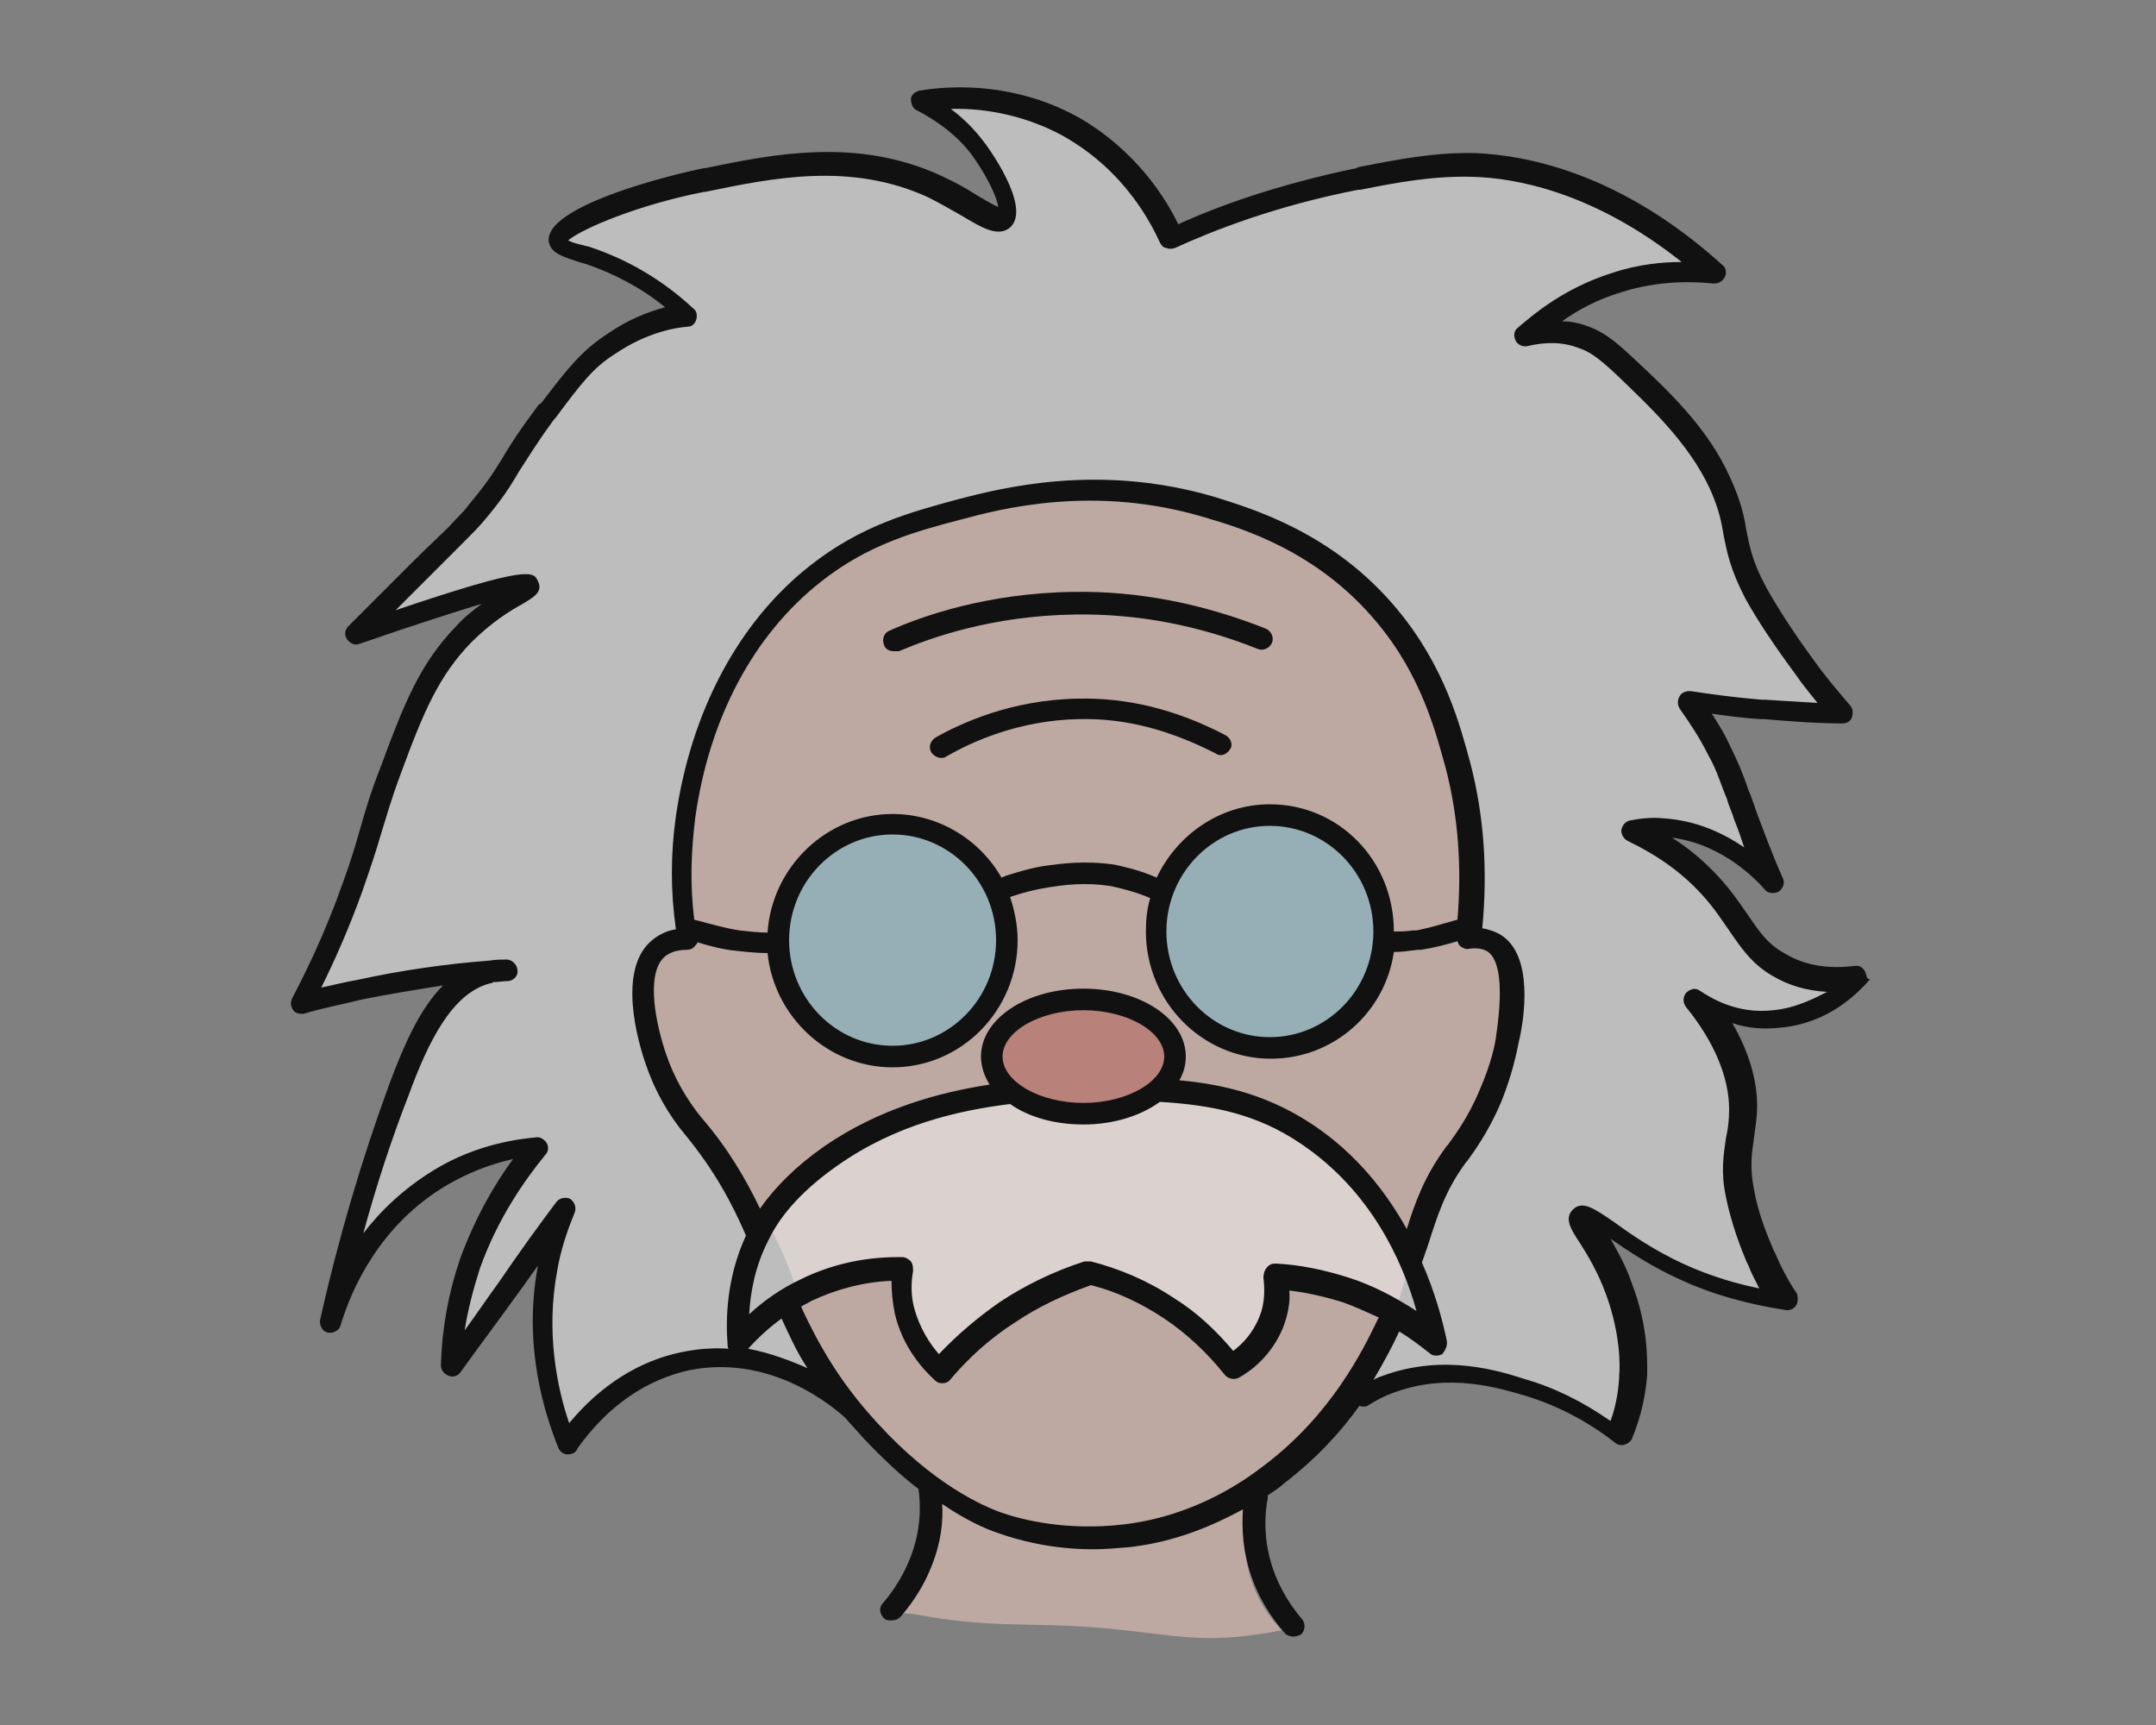
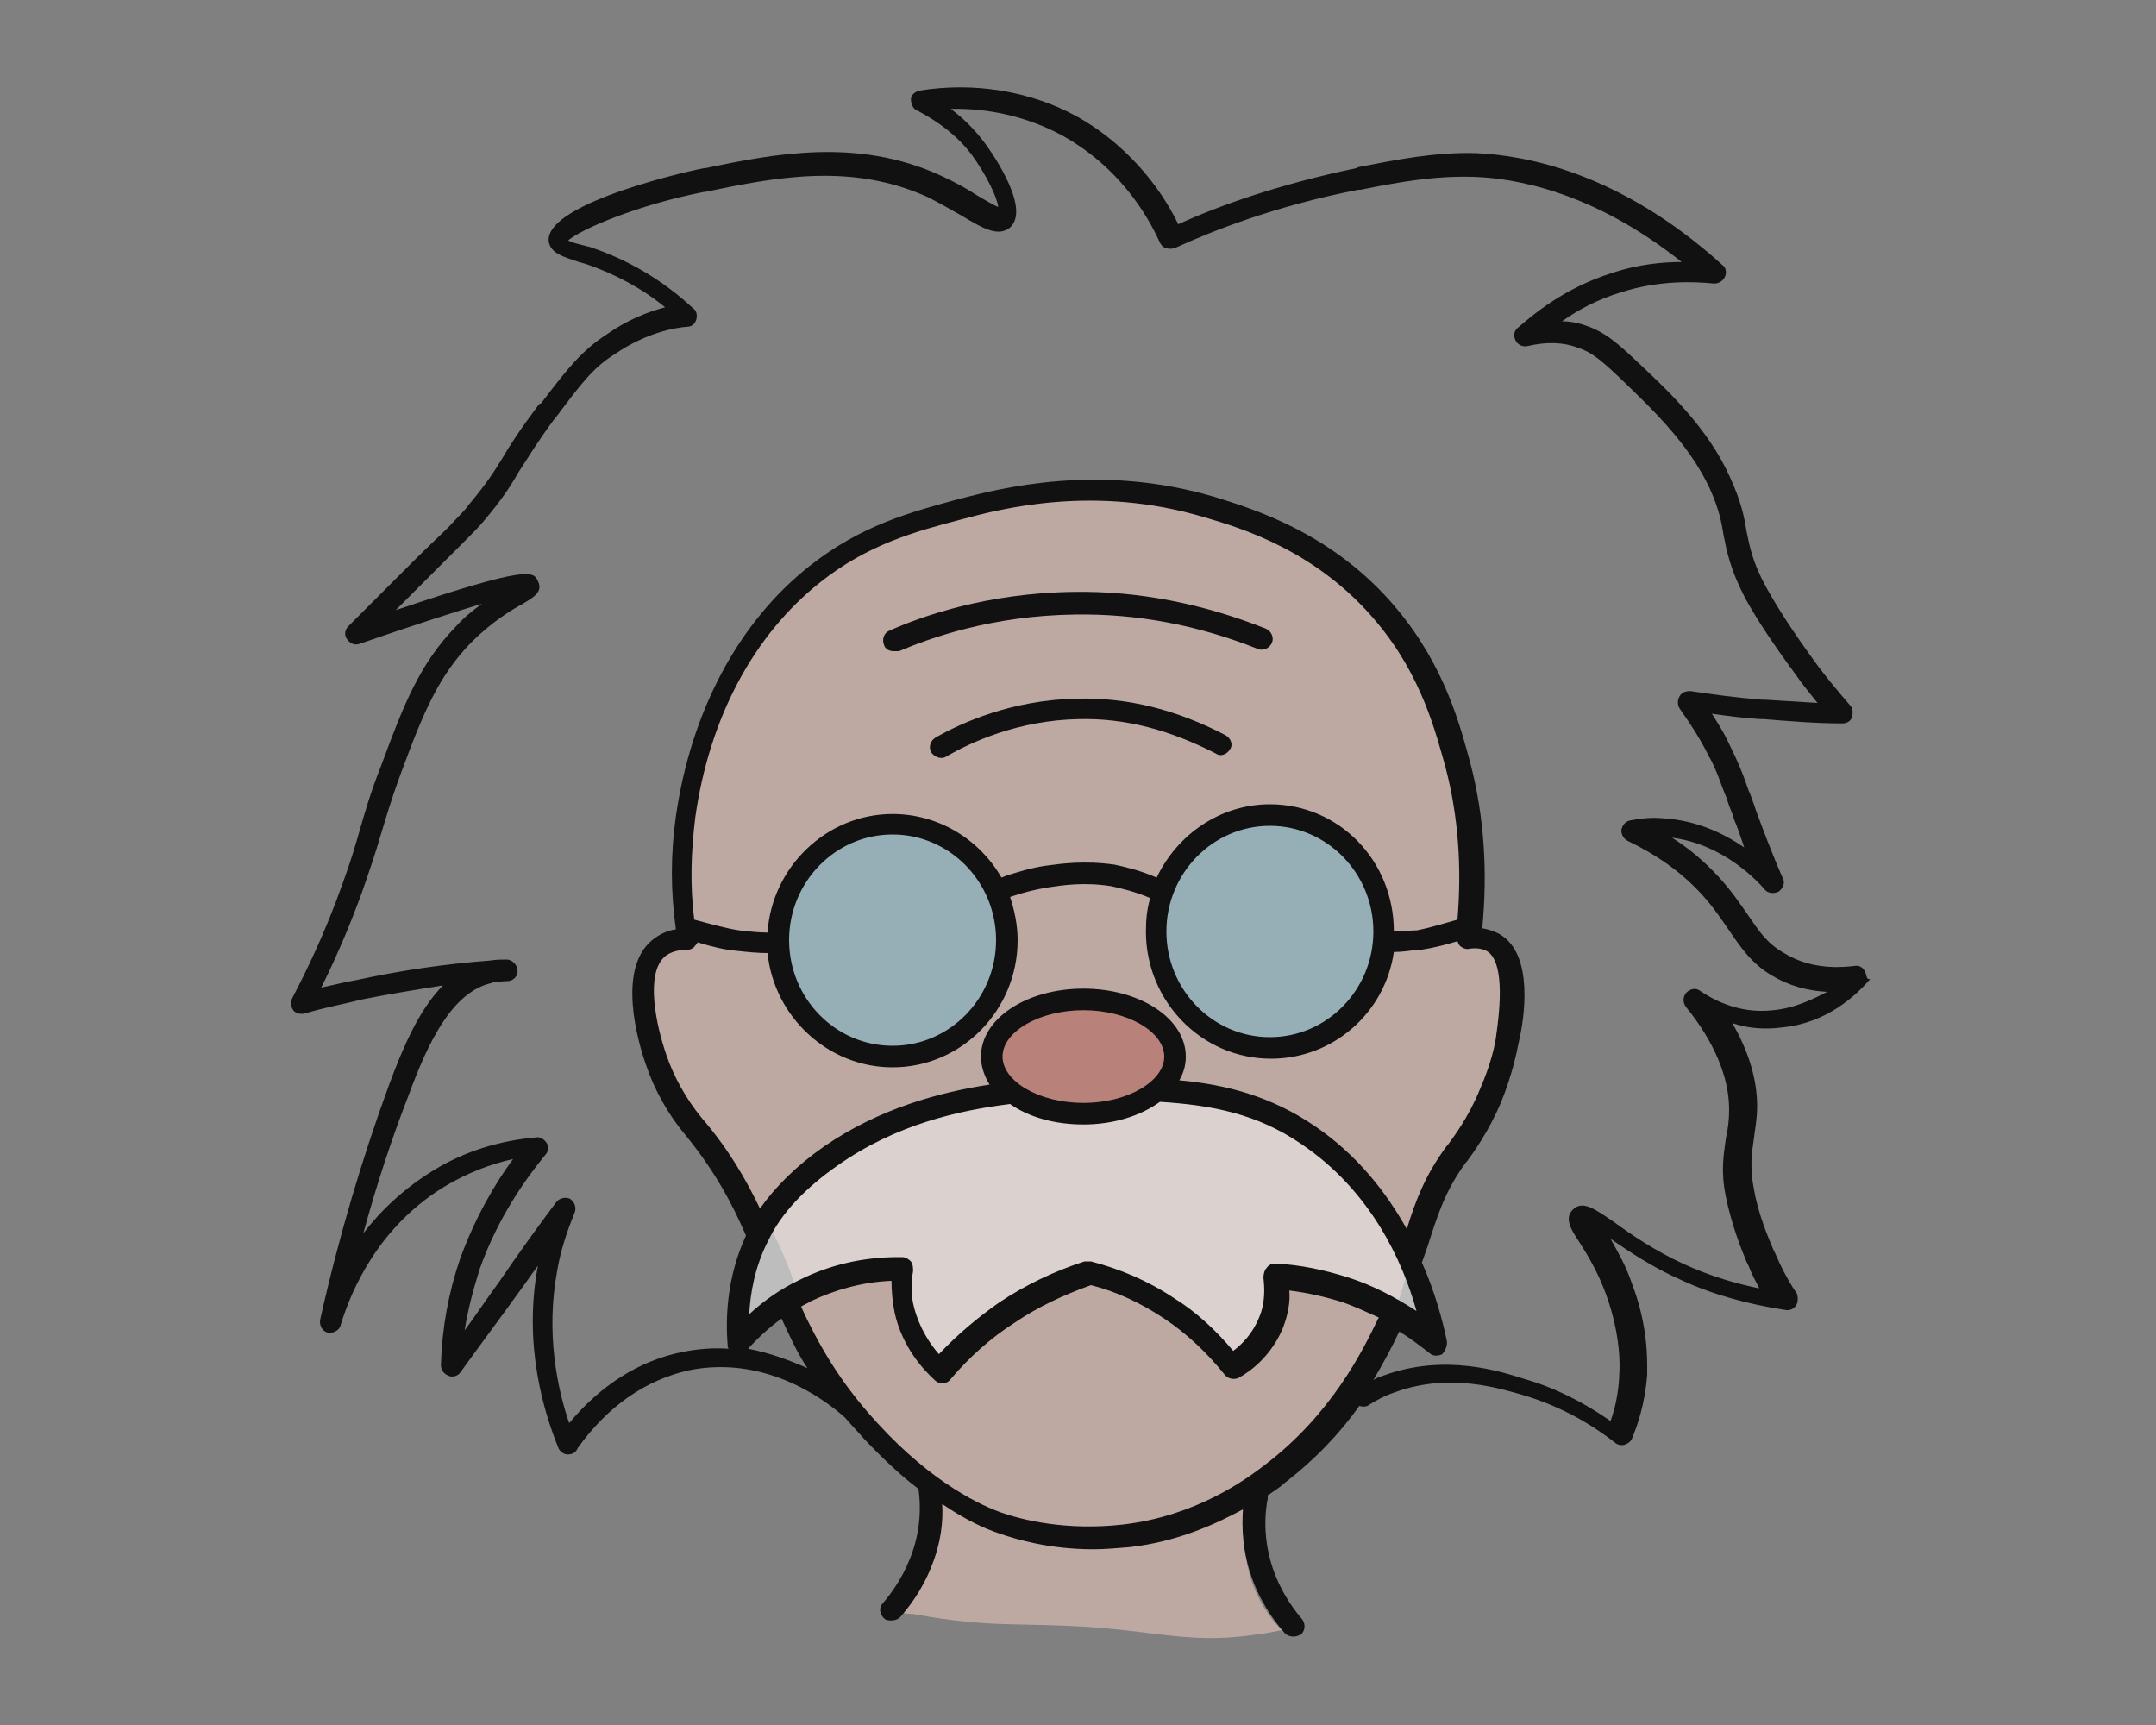
<svg xmlns="http://www.w3.org/2000/svg" version="1.1" id="obgect" x="0" y="0" viewBox="0 0 200 160" style="enable-background:new 0 0 200 160" xml:space="preserve">
  <rect x="0" y="0" width="200" height="160" fill="#808080" stroke="none" />
  <style>.st0,.st2,.st3{opacity:.5;fill:#acdced;enable-background:new}.st2,.st3{fill:#fad2c5}.st3{fill:#fafafa}.st4{fill:#111}</style>
  <g id="fill_00000121265760902452830330000014593391392074668697_">
    <circle id="_x37__00000007394846879075303940000003677672988617037459_" class="st0" cx="82.9" cy="87.2" r="10.2" />
    <circle id="_x36__00000147215867504273256340000009554690137029529502_" class="st0" cx="117.8" cy="86.6" r="10.2" />
    <path id="_x35__00000070821928973438668880000010160368700492895106_" d="M96.6 94c-1.6.6-3.7 1.4-4 3-.5 2.5 3.5 6.1 7.6 6.6 3.8.5 8.5-1.6 8.9-4.5.3-2.1-1.7-3.9-2.1-4.3-3.9-3.3-9.7-1.1-10.4-.8z" style="opacity:.5;fill:#f08274;enable-background:new" />
    <path id="_x34__00000065779014876024372700000003102929869938202020_" class="st2" d="M82.8 149.4c.8-1.1 1.8-2.7 2.5-4.9.8-2.4 1-4.6 1-6 1.9 1.2 4.3 2.4 7.2 3.2 10.3 2.9 19.4-1.1 22.6-2.7-.4 1.1-.9 3-.5 5.5.5 3.6 2.5 5.9 3.3 6.7-.5.1-1.4.3-2.3.4-5.4.8-8 0-14.3-.6-7.7-.6-10 .1-17.6-1.3-.8 0-1.4-.2-1.9-.3z" />
    <path id="_x33__00000144300193282461257060000000745296806800163259_" class="st2" d="M140.4 91.8c-.1-1.2-.4-3.6-2.2-4.6-.7-.4-1.5-.5-2-.5.3-1.9.7-4.6.5-7.8-.1-2.9-.5-10.3-5.4-17.9-.9-1.4-4.9-7.2-12.6-11.4-8-4.2-15.3-4.2-18.6-4.2-4.6.1-19.3.3-29 11.9-8 9.6-7.9 21.1-7.8 23.7.1 2.5.5 4.6.8 6-.3 0-.8 0-1.3.2-1.6.6-2.3 2.3-2.6 2.9-.9 2.2-.3 5.2 2.4 10.4 1.7 3.3 2.6 4.9 5.3 8.2 8.2 10.1 4.9 14.9 11.9 23 1.5 1.7 9.2 10.3 20.5 10.6 5.5.2 10-1.6 11.4-2.2 5.2-2.1 8.4-5.2 9.9-6.7 1-1 3.9-3.9 6.3-8.4 2.3-4.3 1.7-5.2 4.4-11.6 1.6-3.8 1.7-3.2 4.6-9.2 2.8-5.7 3.9-8.9 3.5-12.4zm-57.7 6c-13.7 0-13.7-21.3 0-21.3s13.7 21.3 0 21.3zm23.8 3.6c-1.8 1-3.9 1.1-5.9 1.2-1.6.1-3.2 0-4.5-.6-4.1-.7-4.3-6.8-.5-8 .5-.3 1-.5 1.5-.6 1.7-.4 3.9-.4 5.7-.1.4.1.9.2 1.3.3.5 0 1 .1 1.6.2 3.3.8 3.8 5.9.8 7.6zm11-4.4c-13.7 0-13.7-21.3 0-21.3 13.8 0 13.7 21.3 0 21.3z" />
    <path id="_x32__00000118361549900406064840000007649174409919282852_" class="st3" d="M92.9 101.7c-3.3.3-8.2 1.3-13.1 4.3-3.1 1.9-8 4.9-10 10.8-.8 2.4-.9 4.5-.8 5.9 1.5-1.3 4.6-3.6 9-4.5 2.1-.4 4-.4 5.5-.3-.1.9 0 2.3.5 3.9.2.5.8 2.1 2.2 3.8.5.6 1 1 1.3 1.3 1.4-1.5 3.5-3.4 6.3-5.3 3.1-2.2 4.7-3.3 7-3.4 3-.2 5.3 1.3 7.7 2.8 2.9 1.8 4.8 4 5.9 5.6.7-.4 2.6-1.7 3.6-4.2.6-1.6.6-3 .5-3.9 2 .2 4.9.6 7.9 2.1 4.1 2 5.6 4.3 6.4 3.8 1.3-.8-.6-8-5-13.5-.6-.7-3.1-3.8-7.5-6.2 0 0-3.3-1.9-10.1-3.3-.7-.1-1.6-.3-2.7-.1-1.2.2-1.7.7-2.6 1.1-1.3.6-2.4.6-4.5.6-1.6-.1-4.3-.3-7.5-1.3z" />
-     <path id="_x31__00000076571475869291058660000001324745273383004824_" class="st3" d="M164.3 94.6c4.5-.5 7-3.5 7.5-4.1-1.9.2-4.6.2-7.1-1.3-2.9-1.7-3.3-4.1-6.3-7.3-1.4-1.5-3.7-3.5-7.2-5.2.9-.1 1.8-.2 2.8-.2 5.2.3 8.9 3.8 10.2 5.2-1.3-2.9-2.2-5.3-2.8-7-.8-2.3-1.2-3.6-2.2-5.5-1-2-2.1-3.6-2.8-4.5 2.1.3 4.3.6 6.7.8 2.7.2 5.2.4 7.5.4-.9-1-2-2.5-3.4-4.2-1.1-1.4-3.1-4.2-4.6-7-2.5-4.7-1.3-5.6-3.3-10.1-2.5-5.5-8-10.1-8.8-10.8-.9-.7-2.2-1.7-3.8-2.7l-5.4-.2c1.4-1.3 4.2-3.6 8.4-4.9 3.8-1.2 7.1-1.1 9-.8-9.9-9.1-18.8-10-22.2-10.1-3.8-.1-7.3.6-10.9 1.3-7.4 1.5-13.3 3.7-17.2 5.5-.7-1.7-3.3-7-9.4-10.4C92.7 8 86.7 8.9 85 9.2c1.4.7 3.6 2 5.4 4.4 1.7 2.2 3.4 5.7 2.5 6.5-.8.8-3.2-1.4-6.5-3-7.4-3.5-15.1-1.9-21.4-.6-6.4 1.3-13.9 4.1-13.6 5.7.1.6 1.3.7 2.9 1.3 3.1 1 6.2 2.7 9.2 5.5-1.8.3-4.5 1-7.1 2.7-2.1 1.4-3.4 3.1-5.9 6.3-3.7 4.9-3.5 5.8-6.5 9.3-1 1.1-1.1 1.2-5.4 5.5l-5.9 5.9c12.8-4.5 15.9-5.1 16.1-4.6.2.4-2.9 1.5-6.1 4.6-3.1 3.2-4.5 6.6-6.7 12.5-1.9 5.1-1.8 6.1-3.6 11-1.7 4.7-3.5 8.4-4.8 10.8 1.7-.5 3.6-.9 5.4-1.3 4.3-.9 8.3-1.4 12.1-1.7H45c-4.2 1-6.4 6.1-8.3 11-1.9 5.1-4.3 12.4-6.4 21.7.6-2 3-9.3 10.3-13.6 3.5-2 6.8-2.7 9-2.9-1.9 2.1-4.6 5.8-6.3 10.9-1.3 3.8-1.7 7.1-1.8 9.6 3.6-4.9 7.1-9.9 10.7-14.8-.7 1.6-1.3 3.4-1.7 5.5-1.4 7.2.5 13.3 1.8 16.4.7-1.1 4.2-6.3 11-7.7 9.2-1.9 15.9 5.1 16.3 5.5-.6-.7-1.6-2-2.7-3.7-1.8-2.7-2.7-5-3.7-7.4-.5.2-1.2.6-2.1 1.1-1.7 1-2.3 1.7-2.6 1.5-.3-.1-.4-.8.3-3.4l1.5-6.3c-1.5-2.9-2.9-5.1-3.9-6.6-1.7-2.5-2.7-3.7-4-6.3-.9-1.9-1.3-3.1-1.8-4.6-1-3.2-.9-4.3-.8-5.1.1-.5.3-1.6 1.2-2.6s1.7-.9 2.3-1.6c1-1.2.5-3.1.2-4.2-.5-2.5-.1-5.1.7-10.4.3-2.2 1.1-5.8 3.1-9.5 2.7-5.1 6.5-8 8.7-9.6 8.9-6.6 18.9-7.3 23.2-7.3 5.1-.1 12.1.5 19.4 4 3 1.4 6.5 3.2 9.7 6.9 4 4.7 5.4 9.8 6.3 13 1 3.8 1.3 7.1 1.4 9.1.2 3.2.2 6 0 8 .4 0 1.3-.1 2 .5.4.3.7.7.9 1 1.4 2.5 1.4 5 1.4 5 0 4.3-3 9.6-5.7 14.9-.9 1.9-2.3 4.7-3.8 8.2.7 2.5 1.4 5.1 2.1 7.6-1.2-.6-2.4-1.3-3.6-1.9-.8 1.1-1.5 2.3-2.3 3.4l-2.7 4.2c.4 0 .9 0 1.3-.1.6-.4 1.5-.9 2.7-1.3 5.1-1.9 9.9-.4 12.4.3 3.7 1.1 6.6 2.9 8.8 4.6.5-1.3 1.1-3.2 1.3-5.5 0-.7.2-4-1.3-8.1-1.6-4.4-3.8-6.4-3.3-6.8.6-.6 3.9 2.8 9.1 5.2 3.7 1.7 7.1 2.4 9.4 2.7-.6-.9-1.3-2.2-2-3.8-.5-1-1.6-3.5-2-6.2-.6-3.7.4-5 .3-7.9 0-2.4-.8-5.9-4.2-10.1.9.7 3.7 2.4 7.5 2.1z" />
  </g>
  <g id="contour_00000004504435240857328860000006882282203880166805_">
    <path id="_x33_" class="st4" d="M82.9 60.4c-.4 0-.8-.2-.9-.6-.2-.5 0-1.1.5-1.3 2.9-1.3 9-3.5 17.1-3.6 6-.1 12 1.1 17.8 3.4.5.2.8.8.6 1.3-.2.5-.8.8-1.3.6-5.5-2.2-11.2-3.3-17-3.2-7.7.1-13.5 2.2-16.3 3.4h-.5z" />
-     <path id="_x32_" class="st4" d="M87.3 70.3c-.3 0-.7-.2-.9-.5-.3-.5-.1-1.1.4-1.4 2.3-1.3 7-3.5 13.2-3.6 4.6-.1 9.1 1 13.7 3.4.5.3.7.9.4 1.3-.3.5-.9.7-1.3.4-4.3-2.2-8.4-3.3-12.7-3.2-5.7.1-10.1 2.2-12.2 3.4-.3.2-.4.2-.6.2z" />
+     <path id="_x32_" class="st4" d="M87.3 70.3c-.3 0-.7-.2-.9-.5-.3-.5-.1-1.1.4-1.4 2.3-1.3 7-3.5 13.2-3.6 4.6-.1 9.1 1 13.7 3.4.5.3.7.9.4 1.3-.3.5-.9.7-1.3.4-4.3-2.2-8.4-3.3-12.7-3.2-5.7.1-10.1 2.2-12.2 3.4-.3.2-.4.2-.6.2" />
    <path id="_x31__00000146462063148994666040000007298107353571413694_" class="st4" d="M173 90.1c-.2-.4-.6-.6-1-.5-2.6.3-4.7-.1-6.5-1.2-1.6-.9-2.3-2-3.4-3.6-.7-1-1.5-2.2-2.7-3.5-1.3-1.4-2.7-2.6-4.3-3.6 4.8.6 8 4.1 8.6 4.8.3.4.9.4 1.3.2.4-.3.6-.8.4-1.2-1.1-2.5-1.9-4.7-2.5-6.3l-.2-.6c-.2-.5-.3-.9-.5-1.3-.5-1.5-1-2.7-1.8-4.3-.5-1.1-1.1-2-1.6-2.8 1.4.2 2.9.4 4.5.5h.3c2.5.2 4.9.4 7.3.4.4 0 .8-.2.9-.6s.1-.8-.2-1.1c-1.2-1.4-2.3-2.7-3.3-4.1-1.9-2.6-3.4-4.9-4.5-6.9-1.3-2.4-1.5-3.8-1.8-5.2-.2-1.3-.5-2.7-1.5-4.9-2.1-4.7-5.9-8.2-9-11.1-1.8-1.7-2.8-2.4-4.1-2.9-.8-.3-1.6-.5-2.5-.5 1.4-1 3.2-2 5.5-2.7 3.5-1.1 6.6-1 8.6-.8.4 0 .8-.2 1-.6s.1-.9-.2-1.1c-9.6-8.7-18.4-10.2-22.9-10.4-3.8-.1-7.3.6-10.9 1.3l-.2.1c-7.2 1.5-12.8 3.5-16.5 5.2-1.1-2.3-3.9-6.9-9.4-10-4.4-2.4-9.6-3.2-14.6-2.4-.4.1-.8.4-.8.8s.2.9.5 1c2.1 1.1 3.8 2.4 5.1 4.1 1.4 1.9 2.4 4 2.5 4.9-.5-.2-1.3-.7-2-1.1-.9-.6-2-1.2-3.3-1.8-7.8-3.6-15.6-2-21.9-.7h-.1c-.2 0-14.8 3.1-14.4 6.8.2 1.1 1.3 1.4 2.8 1.9l.7.2c2.6.9 5.1 2.2 7.3 4-1.5.4-3.4 1.1-5.4 2.5-2.3 1.5-3.6 3.1-6.1 6.4l-.2.1c-1.8 2.4-2.7 3.8-3.4 5-.8 1.3-1.5 2.4-3.1 4.3-.5.7-.8.9-1.9 2.1-.7.7-1.8 1.7-3.4 3.3l-5.9 5.9c-.3.3-.4.8-.1 1.2s.7.6 1.2.4c5.5-1.9 9-3 11.3-3.7-.8.6-1.6 1.2-2.4 2.1-3.3 3.4-4.8 7.1-6.9 12.8-1.1 2.8-1.5 4.3-2 6-.4 1.4-.8 2.8-1.6 5-1.7 4.8-3.5 8.4-4.7 10.7-.2.4-.1.8.1 1.1.2.3.7.4 1.1.3 1.6-.5 3.3-.8 5.3-1.3 2.5-.5 5-.9 7.5-1.3-2.2 2.2-3.7 5.7-5 9.2-2.5 6.8-4.7 14.2-6.4 21.8-.1.5.2 1.1.7 1.2.5.1 1.1-.2 1.2-.7 1-3.3 3.6-9.3 9.9-13 1.9-1.1 3.9-1.9 6.1-2.4-1.7 2.3-3.5 5.4-4.9 9.2-1.1 3.2-1.7 6.5-1.8 9.9 0 .4.2.8.7 1 .4.2.9 0 1.1-.3 1.8-2.5 3.6-4.9 5.4-7.4.6-.8 1.2-1.7 1.8-2.5-1.4 7.4.6 13.7 1.9 16.9.1.3.5.6.8.6h.1c.3 0 .6-.1.8-.4l.1-.2c2.8-3.9 6.3-6.3 10.3-7.2 6.9-1.4 12.4 2.5 14.5 4.4.5.6 1.1 1.2 1.7 1.9 1.8 1.9 3.5 3.5 5.1 4.7.2 1.3.3 3.8-.8 6.5-.8 2-1.9 3.4-2.5 4.1-.4.4-.3 1 .1 1.4.2.2.4.2.7.2.3 0 .6-.1.8-.3.7-.8 2-2.4 2.9-4.7.9-2.2 1.1-4.2 1-5.8 2.2 1.5 4 2.3 5.2 2.7 1.7.6 4.8 1.5 8.8 1.5 1.1 0 2.2-.1 3.4-.2 4.4-.5 7.9-2.1 10.5-3.5-.1 1.6-.1 4 1 6.8.9 2.3 2.2 3.9 2.9 4.7.2.2.5.3.8.3.2 0 .5-.1.7-.2.4-.4.4-1 .1-1.4-.6-.7-1.7-2.1-2.5-4.1-1.3-3.3-.9-6.1-.7-7.1v-.3c.6-.4 1.2-.8 1.5-1.1 3-2.3 5.3-4.8 7-7.2.3.1.7.1.9-.1.5-.3 1.3-.8 2.5-1.2 5-1.8 9.7-.3 11.8.3 3 .9 5.8 2.3 8.5 4.4.2.2.6.3.9.2s.6-.3.7-.6c.5-1.2 1.2-3.2 1.4-5.9v-.2c0-1.1.1-4.3-1.4-8.2-.6-1.8-1.4-3.1-2-4.2 1.6 1.1 3.8 2.6 6.5 3.8 3 1.4 6.4 2.3 9.7 2.8.4.1.8-.1 1-.4s.2-.7.1-1.1l-.4-.6c-.5-.8-1.1-1.9-1.6-3.1l-.2-.4c-.5-1.2-1.4-3.3-1.8-5.6-.4-2.1-.2-3.3 0-4.7.1-.9.3-1.8.3-3 0-2.5-.8-5.1-2.3-7.7 1.5.5 3 .6 4.6.4 4.2-.4 6.9-3 8.2-4.5-.4.1-.3-.3-.5-.7zm-103.6 35c1-1.1 2-2 3.1-2.8.7 1.5 1.4 3.1 2.4 4.6-1.6-.7-3.4-1.4-5.5-1.8zm48.4-50.5c-4.6 0-8.6 2.8-10.5 6.8-1.6-.7-3-1-3.9-1.2-2.8-.4-4.9-.1-6.4.1-1.4.2-2.6.6-3.6.9l-.5.2c-2-3.5-5.8-5.9-10.1-5.9-6.1 0-11.2 4.9-11.6 11-.8 0-1.7-.1-2.6-.2-1.3-.2-2.7-.6-4.2-1-.4-3.2-.3-6.3.1-9.5 1.3-9.2 5.4-16.9 11.6-21.8 4.4-3.5 8.8-4.7 13-5.8 3.7-1 12.4-3.3 22.7-.2 3.4 1 10.4 3.1 15.9 9.7 4.2 5 5.5 10.3 6.4 13.5 1.2 4.6 1.5 9.3 1.1 14.1-1.1.3-2.3.7-3.8 1h-.3c-.7.1-1.3.1-1.8.1 0-6.6-5.1-11.8-11.5-11.8zm9.6 11.8c0 5.4-4.3 9.8-9.6 9.8s-9.6-4.4-9.6-9.8 4.3-9.8 9.6-9.8 9.6 4.4 9.6 9.8zm-35 .8c0 5.4-4.3 9.8-9.6 9.8s-9.6-4.4-9.6-9.8 4.3-9.8 9.6-9.8 9.6 4.4 9.6 9.8zm-27.9.5c.1-.1.2-.2.2-.3 1.3.4 2.5.7 3.7.8.9.1 1.9.2 2.8.2.6 5.9 5.6 10.6 11.6 10.6 6.4 0 11.6-5.3 11.6-11.8 0-1.4-.3-2.8-.7-4l.3-.1c.9-.3 2-.6 3.3-.8 1.3-.2 3.3-.5 5.8-.1.9.2 2.2.5 3.6 1.1-.3 1-.4 2-.4 3.1 0 6.5 5.2 11.8 11.6 11.8 5.8 0 10.6-4.3 11.4-9.9.7 0 1.4-.1 2.2-.2h.3c1.3-.2 2.4-.5 3.4-.8.1.2.1.3.2.4.2.2.6.4.9.3.7-.1 1.2 0 1.6.2.9.5 1.7 2.3.9 7.8-.1.9-.5 2.7-1.5 5-1.1 2.7-2.5 4.5-3 5.2l-.1.1c-2 2.7-2.9 5.1-3.7 7.7-1.9-3.4-4.6-6.9-8.6-9.6-4-2.7-8.1-3.8-12.5-4.2.4-.7.6-1.4.6-2.2 0-3.5-4.2-6.3-9.5-6.3S91 94.5 91 98c0 .9.3 1.8.8 2.6-4.6.7-10.2 2.2-15.3 5.7-2.6 1.8-4.6 3.8-6 5.8-1.3-2.7-2.9-5.5-5.4-8.4-1.4-1.7-2.6-3.8-3.3-5.9-.9-2.6-2-7.5-.1-9.1.5-.4 1.2-.6 2-.6.3 0 .6-.1.8-.4zM108 98c0 2.3-3.4 4.3-7.5 4.3s-7.5-2-7.5-4.3 3.4-4.3 7.5-4.3 7.5 2 7.5 4.3zm-36.7 17c1.2-2.5 3.4-4.8 6.4-6.9 5.4-3.8 11.2-5.1 16-5.7 1.7 1.2 4.1 1.9 6.8 1.9 2.8 0 5.3-.8 7.1-2.1 4.8.3 9 1.1 13.1 3.9 6.4 4.3 9.4 10.8 10.7 15.5-2-1.3-4.1-2.4-6.3-3.1-2.2-.7-4.5-1.2-6.8-1.3-.3 0-.6.1-.8.4-.2.2-.3.6-.3.9.1.9.2 2.3-.4 3.7-.6 1.5-1.6 2.5-2.4 3.1-1.6-1.9-3.4-3.6-5.5-4.9-2.4-1.6-5-2.7-7.7-3.4h-.6c-2.8.9-5.5 2.2-7.9 3.8-2 1.4-3.9 3-5.6 4.8-.8-.9-1.8-2.4-2.3-4.3-.3-1.1-.3-2.3-.1-3.4 0-.3 0-.6-.2-.9-.2-.2-.5-.4-.8-.4h-.4c-3.2 0-6.3.7-9.1 2.1-1.7.8-3.3 1.9-4.7 3.2.1-1.9.5-4.4 1.8-6.9zm46 20.9c-1.7 1.3-6.3 4.7-13.1 5.5-5.2.6-9.3-.4-11.3-1.1-1.7-.6-6.3-2.6-11.5-8.3-3.6-3.9-5.5-7.4-7.1-10.8.3-.2.6-.3.9-.5 2.3-1.1 4.9-1.8 7.5-1.9 0 1 .1 2 .3 3 .7 3.1 2.6 5.2 3.7 6.2.2.2.4.3.7.3.3 0 .6-.1.8-.4 1.7-2 3.7-3.8 5.9-5.2 2.2-1.5 4.6-2.6 7.1-3.5 2.4.6 4.7 1.7 6.8 3.1 2.1 1.4 4 3.2 5.6 5.2.3.4.9.5 1.3.3 1.1-.6 3-2 4.1-4.6.5-1.3.7-2.5.6-3.5 1.7.2 3.4.6 5 1.1 1.1.4 2.2.9 3.3 1.4 0 .1-.1.1-.1.2-1.4 2.9-4.3 8.8-10.5 13.5zm47.2-42.2c-3.4.4-5.9-1.2-6.8-1.8-.4-.3-.9-.2-1.3.2-.3.4-.3.9 0 1.3 2.6 3.2 4 6.5 4 9.5 0 1-.1 1.8-.3 2.7-.2 1.5-.5 3 0 5.4.5 2.5 1.4 4.8 1.9 6l.2.4c.3.8.7 1.5 1 2.1-2-.4-4.5-1.1-7.1-2.3-2.6-1.2-4.8-2.7-6.3-3.8-1.9-1.3-3-2.1-3.9-1.2-.8.8-.2 1.8.6 3 .7 1.1 1.7 2.7 2.5 4.9 1.3 3.6 1.3 6.5 1.2 7.5v.2c-.1 1.6-.4 2.9-.8 4-2.6-1.8-5.2-3.1-8-3.9-2.2-.7-7.4-2.4-13.1-.3-.3.1-.6.2-.9.4 1-1.7 1.8-3.2 2.3-4.3 0-.1.1-.1.1-.2 1 .6 1.9 1.3 2.8 2 .3.3.8.3 1.2.1.3-.4.5-.8.4-1.3-.4-1.9-1.1-4.5-2.3-7.2.2-.5.3-.9.5-1.4.9-2.8 1.6-5.2 3.6-7.9l.1-.1c.5-.7 2-2.7 3.2-5.6 1-2.5 1.4-4.5 1.6-5.5.5-2.1 1.4-8-1.7-9.9-.5-.3-1.1-.5-1.7-.6.5-5.2.2-10.3-1.1-15.3-.9-3.3-2.3-8.9-6.8-14.3-5.9-7.1-13.4-9.3-16.9-10.4-10.8-3.2-19.9-.8-23.8.2-4.4 1.2-9 2.4-13.8 6.2-6.6 5.2-11 13.5-12.4 23.2-.5 3.5-.5 7 0 10.5-.8.1-1.6.5-2.2 1-3.3 2.7-1.3 9.5-.6 11.5.8 2.4 2.1 4.7 3.7 6.6 2.7 3.3 4.3 6.3 5.6 9.3-1.8 3.9-1.9 7.7-1.7 10.2 0 .1 0 .2.1.3-1.4-.1-2.8 0-4.3.3-4 .8-7.6 3.1-10.5 6.6-1.1-3.2-2.2-8.4-1.1-14.2.3-1.8.9-3.6 1.6-5.3.2-.5 0-1-.4-1.3-.4-.2-1-.1-1.3.3-1.8 2.4-3.6 4.9-5.3 7.4-1.1 1.5-2.1 3-3.2 4.5.3-1.9.8-3.8 1.4-5.7 1.7-4.8 4.3-8.4 6.1-10.6.3-.3.3-.8.1-1.1s-.6-.6-1-.5c-3.4.3-6.6 1.3-9.4 3-2.8 1.7-5 3.8-6.6 5.9 1.2-4.4 2.6-8.7 4.2-12.8 1.8-4.9 4-9.5 7.6-10.4.1 0 .2 0 .2-.1.5 0 .9-.1 1.4-.1.5 0 1-.5.9-1 0-.5-.5-1-1-1-.4 0-1 0-1.6.1-4 .3-8.2.9-12.3 1.8-1.2.2-2.3.5-3.3.7 1.1-2.2 2.5-5.3 3.8-8.9.8-2.3 1.3-3.8 1.7-5.2.5-1.6.9-3.1 1.9-5.8 2.1-5.7 3.5-9 6.5-12.1 1.9-1.9 3.7-3 4.8-3.6 1-.6 1.9-1.1 1.4-2.1-.4-.9-.8-1.5-13.2 2.7l2.8-2.8 3.3-3.3c1.2-1.2 1.5-1.5 2.1-2.2 1.6-1.9 2.4-3.1 3.2-4.5.8-1.2 1.6-2.6 3.3-4.9l.1-.1c2.4-3.2 3.5-4.7 5.6-6 2.8-1.9 5.4-2.4 6.7-2.5.4 0 .7-.3.8-.7s0-.8-.3-1c-2.8-2.6-6-4.5-9.6-5.7l-.8-.2c-.4-.1-.8-.2-1.2-.4 1.3-1.1 6.5-3.3 12.6-4.5h.1c6.3-1.3 13.5-2.8 20.7.5 1.2.6 2.2 1.2 3.1 1.7 2 1.2 3.4 2 4.5 1.1 2.1-1.9-2.3-7.8-2.4-7.9-.9-1.2-1.9-2.2-3.1-3.1 3.6-.1 7.3.8 10.4 2.5 5.9 3.3 8.3 8.4 9 9.9.1.2.3.5.6.5.2.1.5.1.8 0 3.5-1.6 9.3-3.9 17-5.4h.2c3.5-.7 6.8-1.3 10.4-1.2 3.8.1 11.1 1.3 19.4 7.9-1.7 0-4 .2-6.4 1-4.5 1.4-7.4 3.9-8.8 5.1-.4.3-.4.8-.2 1.2.2.4.7.6 1.1.5 1.7-.4 3.3-.4 4.8.2.9.3 1.7.8 3.5 2.5 2.9 2.8 6.6 6.2 8.6 10.5.9 2 1.1 3.2 1.3 4.4.3 1.5.6 3.1 2 5.8 1.1 2 2.7 4.4 4.7 7.1.6.9 1.3 1.7 2 2.6-1.6-.1-3.2-.2-4.9-.3h-.3c-2.4-.2-4.6-.5-6.6-.8-.4 0-.8.1-1 .5-.2.3-.2.8 0 1.1l.2.3c.7 1 1.6 2.3 2.5 4.1.8 1.4 1.1 2.6 1.7 4 .1.4.3.9.5 1.4l.2.6c.3.7.6 1.6.9 2.5-1.9-1.3-4.4-2.5-7.5-2.7-1-.1-2.1 0-3.1.2-.4.1-.7.4-.8.9 0 .4.2.8.6 1 2.7 1.3 5 2.9 6.9 5 1.1 1.2 1.8 2.3 2.5 3.3 1.1 1.6 2.1 3.1 4 4.2 1.5.9 3.2 1.4 5.1 1.5-1.2.6-2.9 1.5-5 1.7z" />
  </g>
</svg>